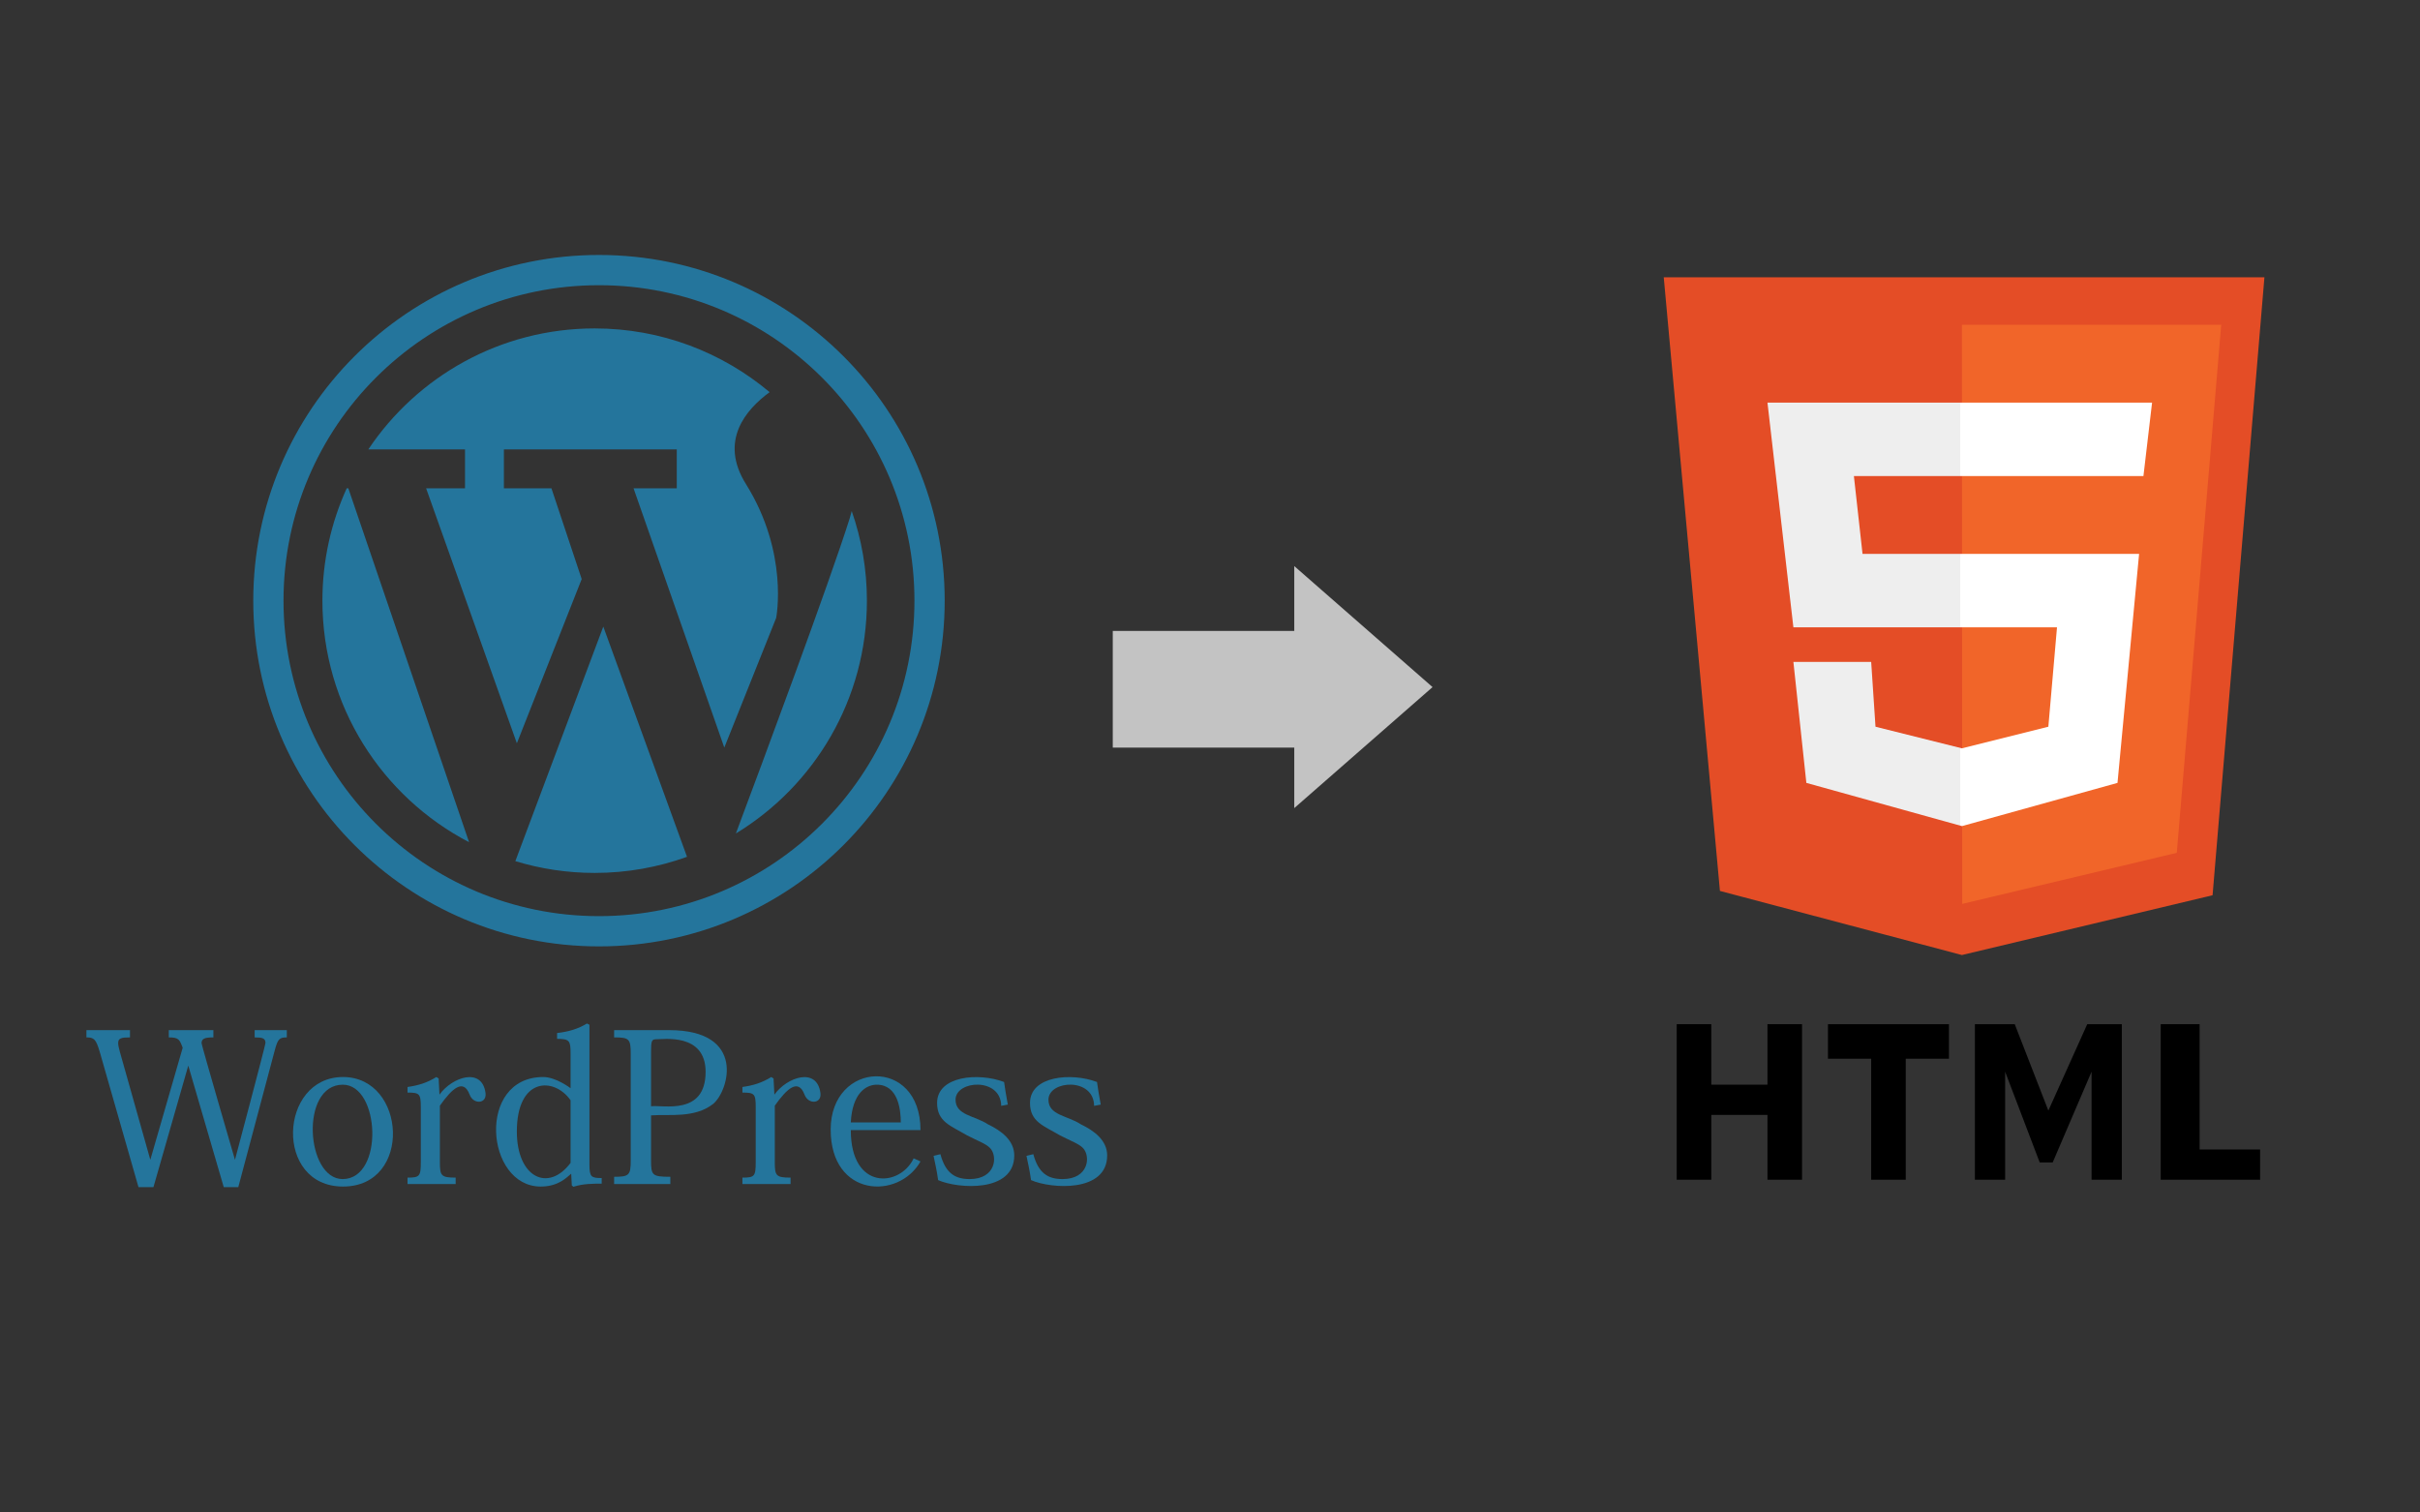
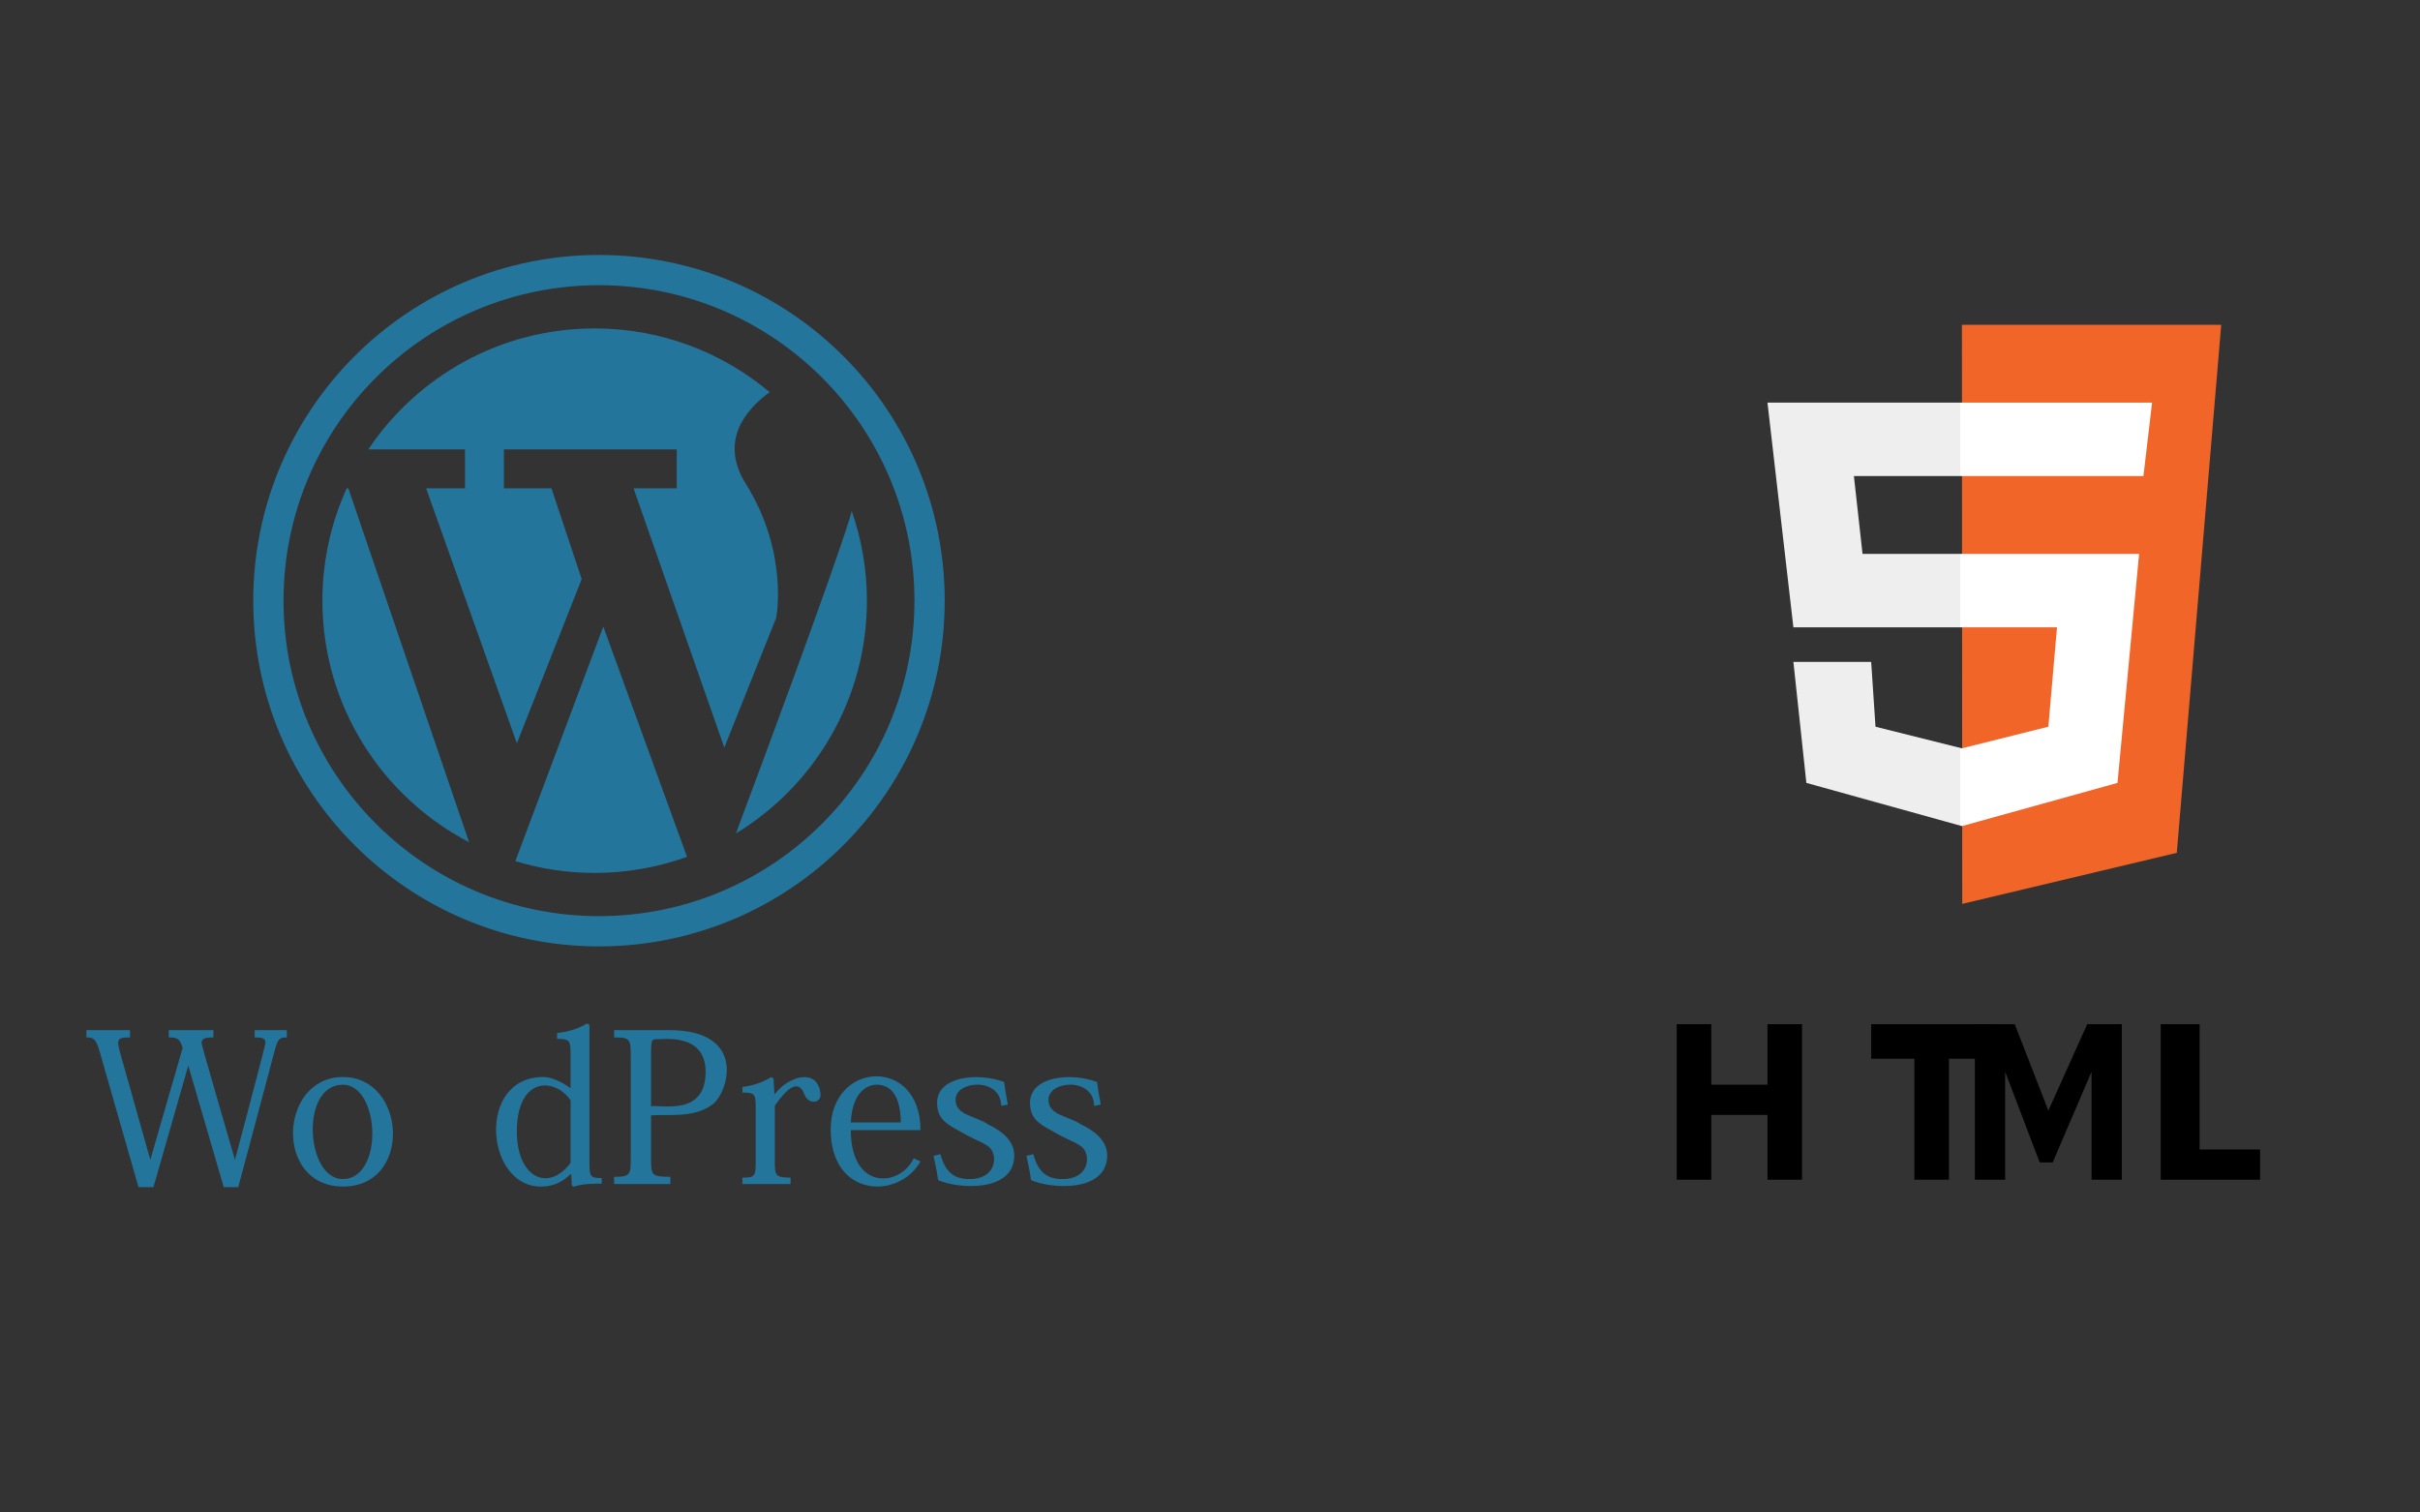
<svg xmlns="http://www.w3.org/2000/svg" version="1.1" x="0px" y="0px" width="560px" height="350px" viewBox="0 0 560 350" enable-background="new 0 0 560 350" xml:space="preserve">
  <rect x="0" y="0" width="560" height="350" fill="#333333" stroke="none" />
  <g>
    <path fill="#24759C" d="M66.372,240.062c-1.68,0-2.064,0.336-2.736,2.784l-8.497,31.874h-3.36l-8.209-28.13l-8.064,28.13h-3.457   l-8.977-31.347c-0.864-2.88-1.296-3.312-3.072-3.312v-1.681h10.081v1.681c-2.016,0-2.736,0.191-2.736,1.296   c0,0.479,0.144,1.152,0.384,2.016l7.057,25.011l7.489-25.923c-0.72-1.92-0.912-2.399-3.216-2.399v-1.681h10.321v1.681   c-1.92,0-2.736,0.239-2.736,1.344c0,0.479,7.729,26.979,7.729,26.979s7.056-26.499,7.056-27.026c0-1.104-0.672-1.296-2.496-1.296   v-1.681h7.441V240.062z" />
    <path fill="#24759C" d="M79.377,249.229c14.678,0,16.118,25.347,0,25.347C63.404,274.576,64.507,249.229,79.377,249.229z    M79.329,272.848c9.579-0.078,8.619-21.838,0-21.842C69.357,251.001,70.774,272.917,79.329,272.848z" />
-     <path fill="#24759C" d="M101.696,253.311c2.911-4.081,9.849-6.436,10.657-0.385c0.34,2.542-2.836,2.728-3.697,0.336   c-1.435-3.729-4.025-1.412-6.864,2.593v13.105c0,3.12,0.288,3.552,3.648,3.552V274H94.304v-1.488c2.832,0,3.072-0.336,3.072-3.601   V256.19c0-3.072-0.288-3.36-3.072-3.36v-1.296c2.448-0.336,4.512-0.96,6.672-2.305l0.528,0.336L101.696,253.311z" />
    <path fill="#24759C" d="M132.033,251.822v-8.064c0-2.929-0.24-3.36-3.121-3.36v-1.345c2.785-0.336,4.849-0.96,6.913-2.208   l0.576,0.288v32.402c0,2.833,0.432,3.072,2.833,3.072v1.297c-1.968,0-4.321,0-6.529,0.72l-0.384-0.288l-0.144-2.736   c-1,0.827-2.926,2.977-7.057,2.977c-12.826,0-14.888-25.347,0.576-25.347C128.673,249.229,132.033,251.822,132.033,251.822z    M132.033,254.606c-3.805-5.416-12.433-5.373-12.433,7.248c0,10.656,7.282,14.117,12.433,7.249V254.606z" />
    <path fill="#24759C" d="M142.112,272.32c3.504,0,3.84-0.385,3.84-3.841v-24.578c0-3.504-0.336-3.84-3.84-3.84v-1.681h12.721   c17.945,0,13.825,14.104,10.177,17.09c-4.329,3.366-10.248,2.316-14.354,2.64v10.369c0,3.504,0.24,3.841,4.464,3.841V274h-13.009   V272.32z M163.281,248.029c0-9.115-9.958-7.479-11.473-7.536c-1.008,0-1.152,0.432-1.152,2.832v12.673   C153.333,255.621,163.281,258.266,163.281,248.029z" />
    <path fill="#24759C" d="M179.196,253.311c2.911-4.081,9.849-6.436,10.657-0.385c0.34,2.542-2.836,2.728-3.697,0.336   c-1.434-3.729-4.025-1.412-6.863,2.593v13.105c0,3.12,0.287,3.552,3.647,3.552V274h-11.137v-1.488c2.832,0,3.072-0.336,3.072-3.601   V256.19c0-3.072-0.288-3.36-3.072-3.36v-1.296c2.448-0.336,4.513-0.96,6.673-2.305l0.527,0.336L179.196,253.311z" />
    <path fill="#24759C" d="M213.009,268.768c-5.051,8.928-20.786,8.357-20.786-7.393c0-15.938,20.786-16.938,20.786,0.144h-16.13   c0,14.066,11.396,13.196,14.546,6.529L213.009,268.768z M208.448,259.743c0-2.977-0.624-8.737-5.568-8.737   c-2.496,0-5.665,2.017-6.001,8.737H208.448z" />
    <path fill="#24759C" d="M217.615,267.088c1.2,4.464,3.456,5.76,6.769,5.76c6.085,0,6.514-5.267,4.753-7.152   c-1.009-1.056-2.784-1.632-5.377-2.977c-3.739-2.209-6.912-3.112-6.912-7.488c0-6.258,9.561-7.097,15.505-4.849   c0.192,1.393,0.433,2.977,0.864,5.232l-1.536,0.288c-0.073-6.654-10.527-5.941-10.561-1.44c-0.026,3.647,4.454,3.688,7.488,5.713   c3.12,1.488,6.097,3.744,6.097,7.2c0,8.643-13.003,7.753-17.617,5.713c-0.288-2.112-0.673-3.792-1.057-5.616L217.615,267.088z" />
    <path fill="#24759C" d="M239.115,267.088c1.2,4.464,3.456,5.76,6.769,5.76c6.085,0,6.514-5.267,4.753-7.152   c-1.009-1.056-2.784-1.632-5.377-2.977c-3.739-2.209-6.912-3.112-6.912-7.488c0-6.258,9.561-7.097,15.505-4.849   c0.192,1.393,0.433,2.977,0.864,5.232l-1.536,0.288c-0.073-6.654-10.527-5.941-10.561-1.44c-0.026,3.647,4.454,3.688,7.488,5.713   c3.12,1.488,6.097,3.744,6.097,7.2c0,8.643-13.003,7.753-17.617,5.713c-0.288-2.112-0.673-3.792-1.057-5.616L239.115,267.088z" />
  </g>
  <g>
    <path fill="#24759C" d="M138.607,59c-44.183,0-80,35.816-80,80s35.817,80,80,80s80-35.816,80-80S182.79,59,138.607,59z    M138.607,212c-40.314,0-73-32.686-73-73s32.686-73,73-73c40.313,0,73,32.686,73,73S178.921,212,138.607,212z" />
    <path fill="#24759C" d="M119.254,199.274c5.808,1.768,11.968,2.726,18.353,2.726c7.504,0,14.698-1.318,21.372-3.727L139.607,145   L119.254,199.274z" />
    <path fill="#24759C" d="M80.229,113c-3.6,7.93-5.621,16.727-5.621,26c0,24.303,13.777,45.383,33.939,55.89L80.607,113H80.229z" />
    <path fill="#24759C" d="M107.607,113h-9l21,59l15-38l-7-21h-11v-9h40v9h-10l21,60l12-30c0,0,3-15-7-31   c-6.221-9.954-0.058-17.197,5.489-21.251C167.146,81.55,153.027,76,137.607,76c-21.837,0-41.078,11.119-52.381,28h22.381V113z" />
    <path fill="#24759C" d="M200.607,139c0-7.27-1.247-14.245-3.514-20.742c-0.141,0.575-0.301,1.156-0.486,1.742   c-4.739,15.008-20.084,56.216-26.322,72.871C188.464,181.818,200.607,161.824,200.607,139z" />
  </g>
-   <polygon fill="#C3C3C3" points="257.5,146 299.5,146 299.5,131 331.5,159 299.5,187 299.5,173 257.5,173 " />
  <g>
-     <polygon fill="#E44D26" points="385,64.167 524,64.167 512,207.167 454,221 398,206.167  " />
    <polygon fill="#F16529" points="454,75.167 514,75.167 503.719,197.35 454.068,209.167  " />
    <linearGradient id="SVGID_1_" gradientUnits="userSpaceOnUse" x1="409" y1="142.167" x2="498" y2="142.167">
      <stop offset="0" style="stop-color:#EEEEEE" />
      <stop offset="0.5" style="stop-color:#EEEEEE" />
      <stop offset="0.5" style="stop-color:#FFFFFF" />
      <stop offset="1" style="stop-color:#FFFFFF" />
    </linearGradient>
    <polygon fill="url(#SVGID_1_)" points="409,93.167 498,93.167 496,110.167 429,110.167 431,128.167 495,128.167 490,181.167    454,191.167 418,181.167 415,153.167 433,153.167 434,168.167 454,173.167 474,168.167 476,145.167 415,145.167  " />
    <path d="M500,237h9v29h14v7h-23V237z" />
    <path d="M457,237h9.219L474,257l9-20h8v36h-7v-25l-9,21h-3l-8-21v25h-7V237z" />
-     <path d="M433,245h-10v-8h28v8h-10v28h-8V245z" />
+     <path d="M433,245v-8h28v8h-10v28h-8V245z" />
    <path d="M388,237h8v14h13v-14h8v36h-8v-15h-13v15h-8V237z" />
  </g>
</svg>